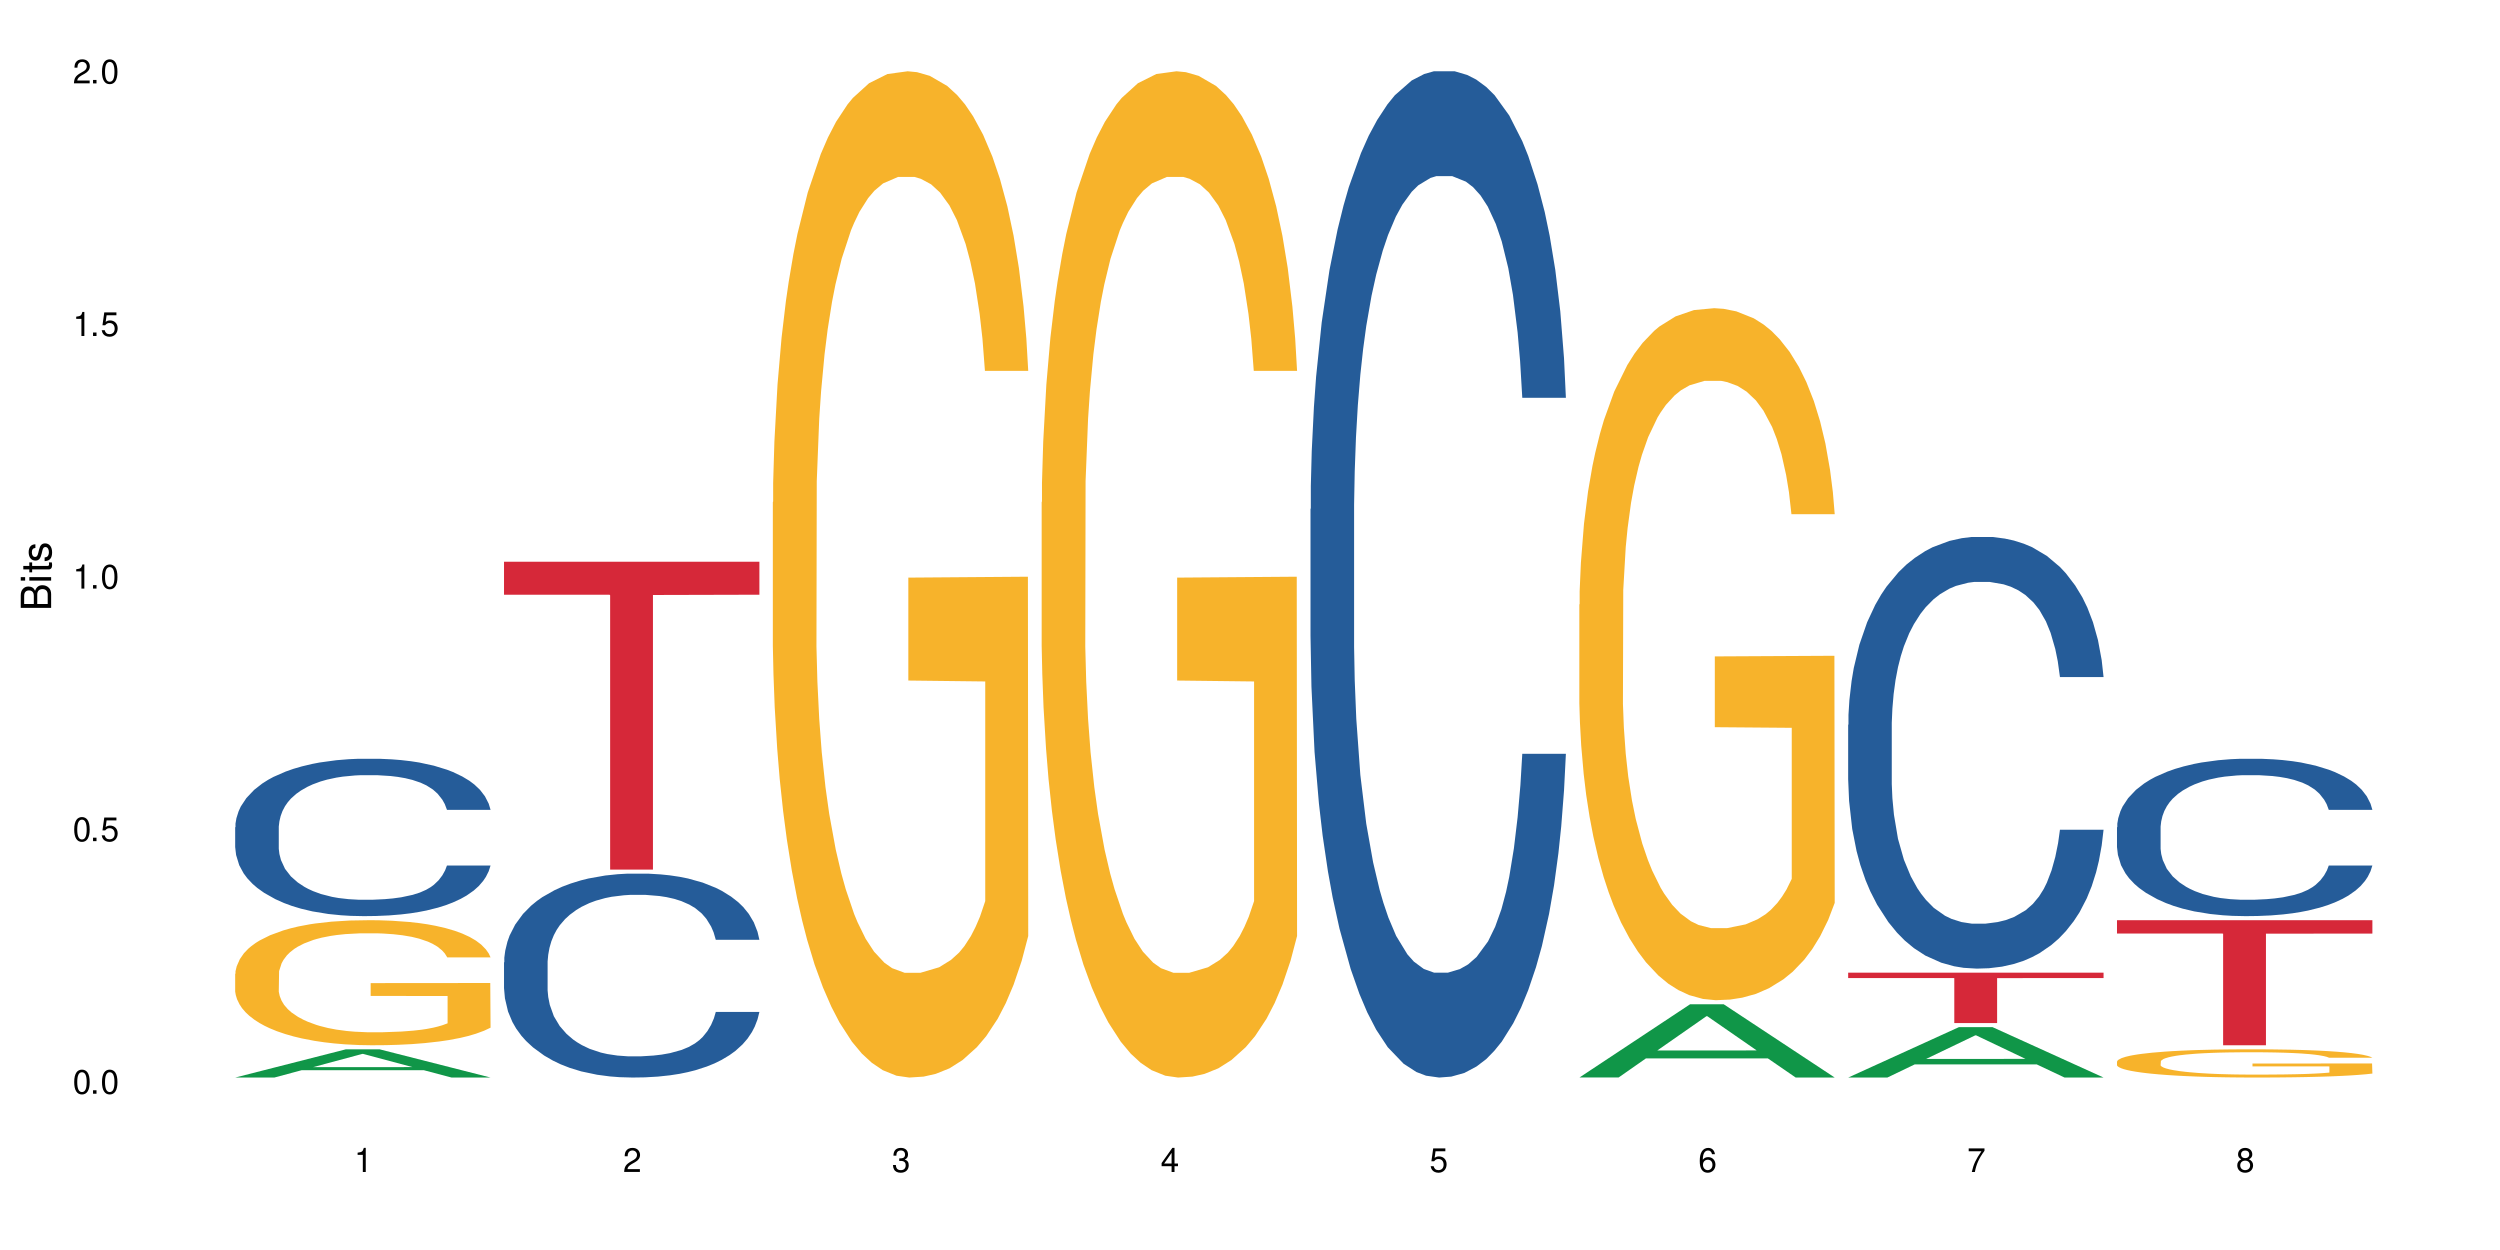
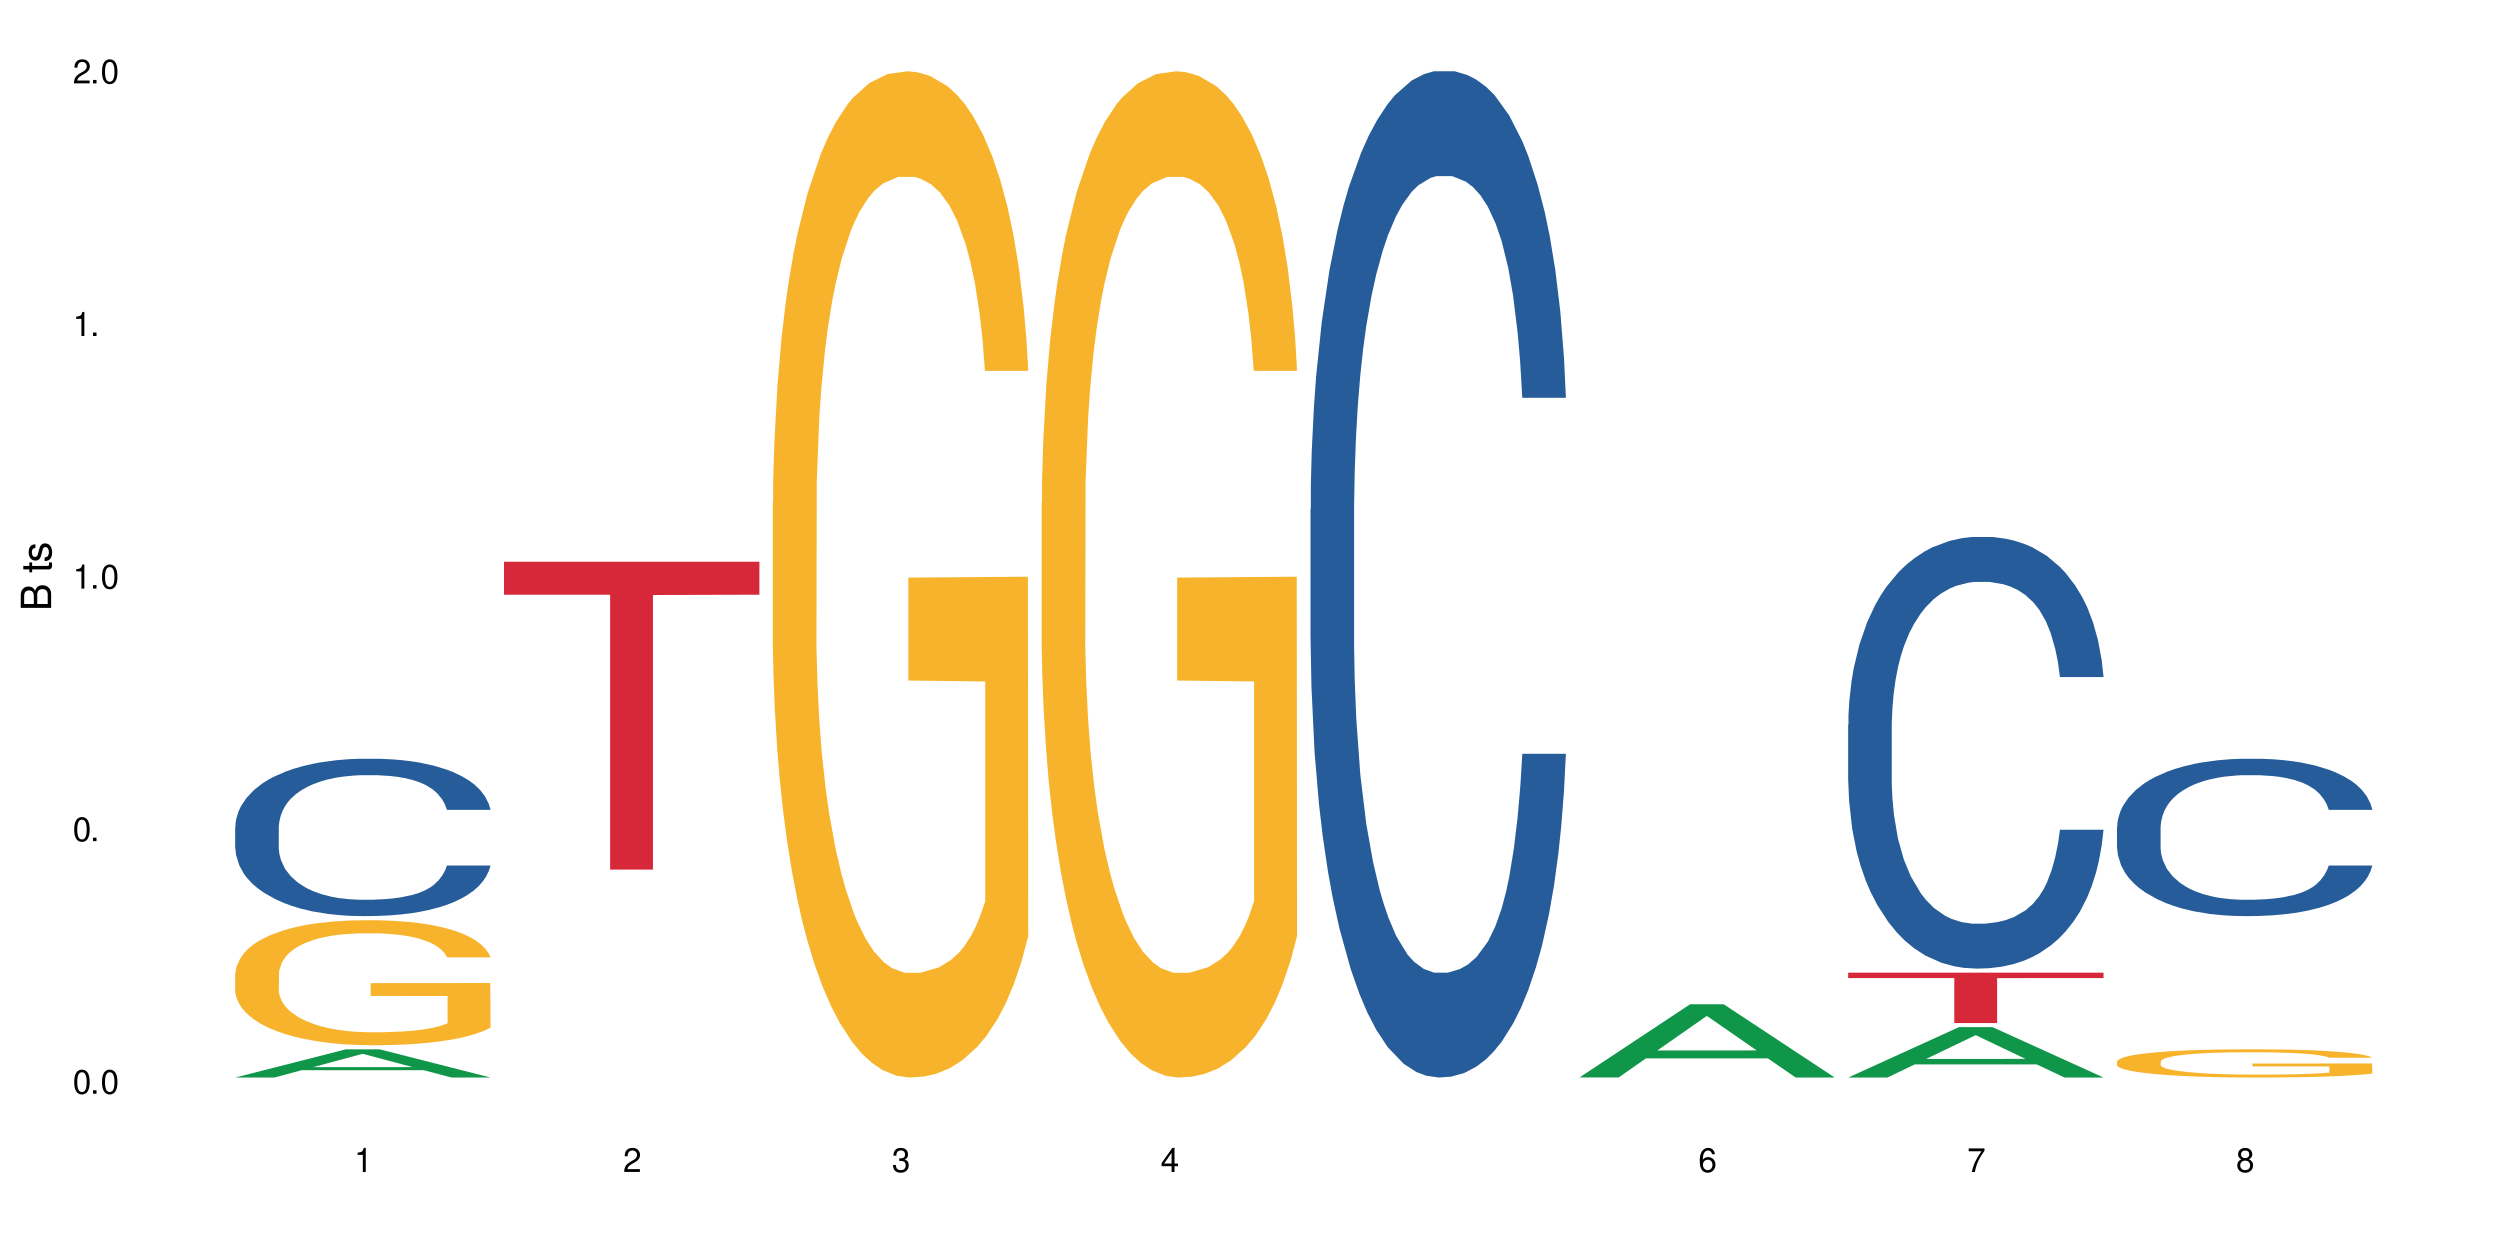
<svg xmlns="http://www.w3.org/2000/svg" xmlns:xlink="http://www.w3.org/1999/xlink" width="720" height="360" viewBox="0 0 720 360">
  <defs>
    <g>
      <g id="glyph-0-0">
</g>
      <g id="glyph-0-1">
        <path d="M 2.641 -6.938 C 2 -6.938 1.422 -6.656 1.078 -6.172 C 0.641 -5.562 0.406 -4.641 0.406 -3.359 C 0.406 -1.016 1.188 0.219 2.641 0.219 C 4.078 0.219 4.859 -1.016 4.859 -3.297 C 4.859 -4.641 4.656 -5.547 4.203 -6.172 C 3.844 -6.656 3.281 -6.938 2.641 -6.938 Z M 2.641 -6.188 C 3.547 -6.188 4 -5.25 4 -3.375 C 4 -1.406 3.562 -0.484 2.625 -0.484 C 1.734 -0.484 1.281 -1.438 1.281 -3.344 C 1.281 -5.25 1.734 -6.188 2.641 -6.188 Z M 2.641 -6.188 " />
      </g>
      <g id="glyph-0-2">
        <path d="M 1.828 -1 L 0.828 -1 L 0.828 0 L 1.828 0 Z M 1.828 -1 " />
      </g>
      <g id="glyph-0-3">
-         <path d="M 4.562 -6.797 L 1.062 -6.797 L 0.547 -3.094 L 1.328 -3.094 C 1.719 -3.562 2.047 -3.734 2.578 -3.734 C 3.484 -3.734 4.062 -3.109 4.062 -2.094 C 4.062 -1.125 3.484 -0.531 2.578 -0.531 C 1.828 -0.531 1.375 -0.906 1.188 -1.672 L 0.328 -1.672 C 0.453 -1.109 0.547 -0.844 0.75 -0.594 C 1.125 -0.078 1.828 0.219 2.594 0.219 C 3.969 0.219 4.922 -0.781 4.922 -2.219 C 4.922 -3.562 4.031 -4.484 2.719 -4.484 C 2.25 -4.484 1.859 -4.359 1.469 -4.062 L 1.734 -5.969 L 4.562 -5.969 Z M 4.562 -6.797 " />
-       </g>
+         </g>
      <g id="glyph-0-4">
        <path d="M 2.484 -4.938 L 2.484 0 L 3.328 0 L 3.328 -6.938 L 2.766 -6.938 C 2.469 -5.875 2.281 -5.734 0.984 -5.562 L 0.984 -4.938 Z M 2.484 -4.938 " />
      </g>
      <g id="glyph-0-5">
        <path d="M 4.859 -0.828 L 1.281 -0.828 C 1.359 -1.406 1.672 -1.781 2.5 -2.281 L 3.469 -2.828 C 4.406 -3.344 4.906 -4.062 4.906 -4.906 C 4.906 -5.484 4.672 -6.031 4.266 -6.406 C 3.859 -6.766 3.375 -6.938 2.719 -6.938 C 1.859 -6.938 1.219 -6.625 0.844 -6.031 C 0.609 -5.672 0.5 -5.234 0.484 -4.531 L 1.328 -4.531 C 1.359 -5.016 1.406 -5.281 1.531 -5.516 C 1.75 -5.938 2.188 -6.203 2.703 -6.203 C 3.469 -6.203 4.031 -5.641 4.031 -4.891 C 4.031 -4.344 3.719 -3.859 3.125 -3.516 L 2.234 -3 C 0.812 -2.172 0.406 -1.531 0.328 -0.016 L 4.859 -0.016 Z M 4.859 -0.828 " />
      </g>
      <g id="glyph-0-6">
        <path d="M 2.125 -3.188 L 2.578 -3.188 C 3.5 -3.188 3.984 -2.766 3.984 -1.922 C 3.984 -1.062 3.469 -0.531 2.594 -0.531 C 1.656 -0.531 1.203 -1 1.156 -2.016 L 0.312 -2.016 C 0.344 -1.453 0.438 -1.094 0.609 -0.781 C 0.953 -0.109 1.625 0.219 2.547 0.219 C 3.953 0.219 4.859 -0.625 4.859 -1.938 C 4.859 -2.828 4.516 -3.297 3.703 -3.594 C 4.344 -3.844 4.656 -4.328 4.656 -5.031 C 4.656 -6.219 3.875 -6.938 2.578 -6.938 C 1.203 -6.938 0.484 -6.172 0.453 -4.703 L 1.297 -4.703 C 1.312 -5.125 1.344 -5.359 1.453 -5.578 C 1.641 -5.969 2.062 -6.203 2.594 -6.203 C 3.344 -6.203 3.797 -5.75 3.797 -5 C 3.797 -4.516 3.609 -4.219 3.25 -4.047 C 3.016 -3.953 2.703 -3.922 2.125 -3.906 Z M 2.125 -3.188 " />
      </g>
      <g id="glyph-0-7">
        <path d="M 3.141 -1.672 L 3.141 0 L 3.984 0 L 3.984 -1.672 L 4.984 -1.672 L 4.984 -2.438 L 3.984 -2.438 L 3.984 -6.938 L 3.359 -6.938 L 0.266 -2.578 L 0.266 -1.672 Z M 3.141 -2.438 L 1 -2.438 L 3.141 -5.5 Z M 3.141 -2.438 " />
      </g>
      <g id="glyph-0-8">
        <path d="M 4.781 -5.125 C 4.609 -6.266 3.891 -6.938 2.844 -6.938 C 2.094 -6.938 1.422 -6.578 1.031 -5.953 C 0.594 -5.266 0.406 -4.422 0.406 -3.172 C 0.406 -2 0.578 -1.25 0.984 -0.641 C 1.359 -0.078 1.953 0.219 2.703 0.219 C 3.984 0.219 4.922 -0.75 4.922 -2.094 C 4.922 -3.375 4.062 -4.281 2.844 -4.281 C 2.172 -4.281 1.641 -4.031 1.281 -3.516 C 1.281 -5.234 1.828 -6.188 2.797 -6.188 C 3.391 -6.188 3.797 -5.797 3.938 -5.125 Z M 2.734 -3.531 C 3.547 -3.531 4.062 -2.953 4.062 -2.031 C 4.062 -1.156 3.484 -0.531 2.703 -0.531 C 1.922 -0.531 1.328 -1.188 1.328 -2.078 C 1.328 -2.938 1.906 -3.531 2.734 -3.531 Z M 2.734 -3.531 " />
      </g>
      <g id="glyph-0-9">
        <path d="M 4.984 -6.797 L 0.438 -6.797 L 0.438 -5.969 L 4.109 -5.969 C 2.5 -3.656 1.828 -2.234 1.328 0 L 2.219 0 C 2.594 -2.172 3.453 -4.047 4.984 -6.094 Z M 4.984 -6.797 " />
      </g>
      <g id="glyph-0-10">
        <path d="M 3.75 -3.656 C 4.469 -4.094 4.688 -4.438 4.688 -5.078 C 4.688 -6.172 3.844 -6.938 2.641 -6.938 C 1.438 -6.938 0.594 -6.172 0.594 -5.094 C 0.594 -4.438 0.812 -4.094 1.516 -3.656 C 0.734 -3.266 0.359 -2.703 0.359 -1.922 C 0.359 -0.656 1.281 0.219 2.641 0.219 C 3.984 0.219 4.922 -0.656 4.922 -1.922 C 4.922 -2.703 4.531 -3.266 3.75 -3.656 Z M 2.641 -6.188 C 3.359 -6.188 3.812 -5.75 3.812 -5.062 C 3.812 -4.406 3.344 -3.984 2.641 -3.984 C 1.922 -3.984 1.453 -4.406 1.453 -5.078 C 1.453 -5.75 1.922 -6.188 2.641 -6.188 Z M 2.641 -3.266 C 3.484 -3.266 4.062 -2.719 4.062 -1.906 C 4.062 -1.078 3.484 -0.531 2.625 -0.531 C 1.797 -0.531 1.219 -1.094 1.219 -1.906 C 1.219 -2.719 1.781 -3.266 2.641 -3.266 Z M 2.641 -3.266 " />
      </g>
      <g id="glyph-1-0">
</g>
      <g id="glyph-1-1">
        <path d="M 0 -0.953 L 0 -4.891 C 0 -5.719 -0.234 -6.344 -0.734 -6.797 C -1.188 -7.234 -1.812 -7.469 -2.5 -7.469 C -3.547 -7.469 -4.188 -7 -4.625 -5.875 C -4.984 -6.688 -5.625 -7.094 -6.531 -7.094 C -7.172 -7.094 -7.734 -6.859 -8.141 -6.391 C -8.562 -5.922 -8.75 -5.344 -8.75 -4.5 L -8.75 -0.953 Z M -4.984 -2.062 L -7.766 -2.062 L -7.766 -4.219 C -7.766 -4.844 -7.688 -5.203 -7.453 -5.5 C -7.219 -5.812 -6.859 -5.969 -6.375 -5.969 C -5.891 -5.969 -5.531 -5.812 -5.297 -5.5 C -5.062 -5.203 -4.984 -4.844 -4.984 -4.219 Z M -0.984 -2.062 L -4 -2.062 L -4 -4.781 C -4 -5.766 -3.438 -6.359 -2.484 -6.359 C -1.547 -6.359 -0.984 -5.766 -0.984 -4.781 Z M -0.984 -2.062 " />
      </g>
      <g id="glyph-1-2">
-         <path d="M -6.281 -1.797 L -6.281 -0.797 L 0 -0.797 L 0 -1.797 Z M -8.75 -1.797 L -8.75 -0.797 L -7.484 -0.797 L -7.484 -1.797 Z M -8.75 -1.797 " />
-       </g>
+         </g>
      <g id="glyph-1-3">
        <path d="M -6.281 -3.047 L -6.281 -2.016 L -8.016 -2.016 L -8.016 -1.016 L -6.281 -1.016 L -6.281 -0.172 L -5.469 -0.172 L -5.469 -1.016 L -0.719 -1.016 C -0.078 -1.016 0.281 -1.453 0.281 -2.234 C 0.281 -2.5 0.25 -2.719 0.188 -3.047 L -0.641 -3.047 C -0.609 -2.906 -0.594 -2.766 -0.594 -2.562 C -0.594 -2.141 -0.719 -2.016 -1.156 -2.016 L -5.469 -2.016 L -5.469 -3.047 Z M -6.281 -3.047 " />
      </g>
      <g id="glyph-1-4">
        <path d="M -4.531 -5.25 C -5.766 -5.25 -6.469 -4.422 -6.469 -2.969 C -6.469 -1.516 -5.719 -0.562 -4.547 -0.562 C -3.562 -0.562 -3.094 -1.062 -2.734 -2.562 L -2.516 -3.484 C -2.344 -4.188 -2.094 -4.469 -1.641 -4.469 C -1.047 -4.469 -0.641 -3.875 -0.641 -3 C -0.641 -2.453 -0.797 -2 -1.062 -1.75 C -1.25 -1.594 -1.422 -1.531 -1.875 -1.469 L -1.875 -0.406 C -0.422 -0.453 0.281 -1.266 0.281 -2.922 C 0.281 -4.5 -0.5 -5.516 -1.719 -5.516 C -2.656 -5.516 -3.172 -4.984 -3.469 -3.734 L -3.703 -2.766 C -3.891 -1.953 -4.156 -1.609 -4.594 -1.609 C -5.188 -1.609 -5.547 -2.125 -5.547 -2.938 C -5.547 -3.75 -5.203 -4.172 -4.531 -4.203 Z M -4.531 -5.25 " />
      </g>
    </g>
  </defs>
  <rect x="-72" y="-36" width="864" height="432" fill="rgb(100%, 100%, 100%)" fill-opacity="1" />
  <path fill-rule="nonzero" fill="rgb(6.275%, 58.824%, 28.235%)" fill-opacity="1" d="M 67.73 310.324 L 67.809 310.316 L 99.637 302.199 L 109.301 302.199 L 141.281 310.332 L 130.047 310.332 L 122.031 308.211 L 86.906 308.211 L 79.047 310.324 L 67.73 310.324 L 90.285 307.332 L 118.809 307.324 L 104.586 303.527 L 104.43 303.52 L 104.27 303.543 L 90.207 307.324 L 90.285 307.332 Z M 67.73 310.324 " />
  <path fill-rule="nonzero" fill="rgb(14.51%, 36.078%, 60%)" fill-opacity="1" d="M 67.73 238.246 L 67.82 238.203 L 67.82 237.211 L 68.09 235.637 L 68.719 233.648 L 69.344 232.281 L 70.961 229.836 L 73.203 227.473 L 75.535 225.652 L 77.238 224.574 L 78.766 223.746 L 82.262 222.215 L 84.504 221.426 L 86.926 220.723 L 89.887 220.016 L 92.039 219.602 L 96.883 218.941 L 100.469 218.648 L 103.25 218.527 L 109.262 218.527 L 112.848 218.691 L 115.449 218.898 L 118.32 219.23 L 120.742 219.602 L 124.957 220.516 L 128.727 221.676 L 130.43 222.336 L 133.121 223.621 L 135.184 224.863 L 136.617 225.941 L 138.234 227.473 L 139.668 229.34 L 140.746 231.453 L 141.281 233.234 L 128.727 233.234 L 128.098 231.574 L 127.379 230.293 L 126.035 228.594 L 124.688 227.391 L 122.805 226.191 L 121.102 225.402 L 118.77 224.617 L 116.707 224.117 L 114.555 223.746 L 112.488 223.496 L 108.543 223.25 L 103.969 223.25 L 102.266 223.332 L 98.766 223.664 L 96.883 223.953 L 94.191 224.531 L 92.309 225.07 L 90.066 225.898 L 88.539 226.605 L 86.656 227.68 L 85.312 228.633 L 83.785 230 L 82.891 231.035 L 82.082 232.195 L 81.363 233.562 L 80.828 235.016 L 80.469 236.547 L 80.289 238.039 L 80.289 244.461 L 80.469 245.949 L 80.918 247.691 L 82.082 250.219 L 83.785 252.414 L 85.762 254.152 L 87.645 255.395 L 88.719 255.977 L 90.156 256.641 L 92.398 257.469 L 95.629 258.297 L 97.512 258.629 L 100.383 258.957 L 103.34 259.125 L 107.289 259.125 L 110.785 258.957 L 113.117 258.75 L 115.539 258.422 L 118.859 257.715 L 120.922 257.055 L 122.715 256.266 L 124.062 255.48 L 124.957 254.816 L 126.305 253.531 L 127.379 252.125 L 128.188 250.672 L 128.727 249.266 L 141.281 249.266 L 140.746 250.922 L 139.938 252.539 L 139.129 253.738 L 137.875 255.188 L 136.441 256.473 L 134.375 257.922 L 132.672 258.875 L 130.43 259.91 L 128.367 260.699 L 126.125 261.402 L 122.805 262.23 L 120.652 262.645 L 118.32 263.02 L 115.539 263.352 L 112.043 263.641 L 108.273 263.805 L 104.777 263.848 L 101.008 263.766 L 98.227 263.598 L 94.551 263.227 L 89.977 262.48 L 86.656 261.691 L 84.055 260.906 L 81.812 260.078 L 79.301 258.957 L 76.074 257.137 L 74.098 255.727 L 72.754 254.566 L 71.23 252.953 L 70.152 251.504 L 68.898 249.184 L 68 246.242 L 67.73 243.961 Z M 67.73 238.246 " />
  <path fill-rule="nonzero" fill="rgb(96.863%, 70.196%, 16.863%)" fill-opacity="1" d="M 67.73 280.441 L 67.82 280.406 L 67.82 279.75 L 68.18 278.27 L 69.078 276.23 L 70.242 274.551 L 71.5 273.234 L 72.305 272.547 L 73.652 271.559 L 74.816 270.836 L 77.777 269.355 L 81.543 267.973 L 83.609 267.379 L 85.941 266.82 L 89.258 266.195 L 90.785 265.965 L 95.449 265.438 L 100.738 265.109 L 106.57 265.012 L 109.262 265.043 L 112.938 265.176 L 117.961 265.539 L 120.832 265.867 L 123.074 266.195 L 125.406 266.625 L 128.277 267.281 L 130.969 268.07 L 133.121 268.859 L 135.273 269.848 L 137.066 270.898 L 138.594 272.051 L 139.938 273.434 L 140.746 274.586 L 141.281 275.734 L 128.816 275.734 L 128.098 274.586 L 127.289 273.695 L 125.945 272.609 L 124.598 271.82 L 123.254 271.195 L 120.742 270.34 L 118.59 269.812 L 115.898 269.355 L 113.297 269.059 L 110.336 268.859 L 108.543 268.793 L 103.789 268.793 L 99.484 269.023 L 96.973 269.289 L 95.18 269.551 L 92.668 270.043 L 91.141 270.441 L 90.246 270.703 L 87.555 271.723 L 85.762 272.645 L 84.773 273.27 L 83.52 274.254 L 82.621 275.145 L 81.633 276.461 L 81.098 277.445 L 80.379 279.684 L 80.289 285.605 L 80.559 286.855 L 81.098 288.203 L 81.812 289.391 L 82.891 290.641 L 83.965 291.594 L 85.852 292.875 L 87.465 293.73 L 88.719 294.293 L 91.141 295.18 L 92.129 295.477 L 94.461 296.066 L 96.883 296.527 L 99.844 296.922 L 102.086 297.121 L 105.672 297.285 L 110.246 297.285 L 115.629 297.086 L 119.039 296.824 L 121.371 296.562 L 122.895 296.332 L 124.777 295.969 L 126.125 295.641 L 127.379 295.277 L 128.906 294.719 L 128.906 286.855 L 106.75 286.824 L 106.75 283.137 L 141.195 283.105 L 141.281 295.969 L 139.398 296.855 L 137.066 297.711 L 134.824 298.371 L 132.492 298.93 L 129.176 299.555 L 126.484 299.949 L 122.355 300.41 L 118.59 300.707 L 114.645 300.902 L 111.145 301.004 L 107.02 301.035 L 103.34 300.969 L 99.395 300.773 L 96.254 300.508 L 93.383 300.18 L 90.516 299.754 L 86.926 299.062 L 84.594 298.504 L 82.172 297.812 L 79.75 296.988 L 77.598 296.102 L 76.164 295.41 L 74.727 294.621 L 73.203 293.633 L 71.766 292.516 L 70.691 291.496 L 69.703 290.344 L 68.988 289.258 L 68.27 287.777 L 67.91 286.594 L 67.73 285.574 Z M 67.73 280.441 " />
-   <path fill-rule="nonzero" fill="rgb(14.51%, 36.078%, 60%)" fill-opacity="1" d="M 145.156 277.16 L 145.242 277.109 L 145.242 275.82 L 145.512 273.781 L 146.141 271.203 L 146.77 269.434 L 148.383 266.266 L 150.625 263.207 L 152.957 260.844 L 154.664 259.449 L 156.188 258.375 L 159.684 256.391 L 161.93 255.367 L 164.352 254.457 L 167.309 253.543 L 169.461 253.008 L 174.305 252.148 L 177.895 251.773 L 180.676 251.613 L 186.684 251.613 L 190.273 251.828 L 192.875 252.094 L 195.742 252.523 L 198.164 253.008 L 202.383 254.188 L 206.148 255.691 L 207.852 256.551 L 210.543 258.215 L 212.605 259.824 L 214.043 261.219 L 215.656 263.207 L 217.094 265.621 L 218.168 268.359 L 218.707 270.668 L 206.148 270.668 L 205.52 268.52 L 204.805 266.855 L 203.457 264.656 L 202.113 263.098 L 200.23 261.543 L 198.523 260.523 L 196.191 259.504 L 194.129 258.859 L 191.977 258.375 L 189.914 258.055 L 185.969 257.73 L 181.391 257.73 L 179.688 257.84 L 176.191 258.266 L 174.305 258.645 L 171.613 259.395 L 169.73 260.094 L 167.488 261.164 L 165.965 262.078 L 164.082 263.473 L 162.734 264.707 L 161.211 266.48 L 160.312 267.82 L 159.508 269.324 L 158.789 271.098 L 158.25 272.973 L 157.891 274.961 L 157.711 276.895 L 157.711 285.211 L 157.891 287.145 L 158.34 289.398 L 159.508 292.672 L 161.211 295.52 L 163.184 297.773 L 165.066 299.383 L 166.145 300.133 L 167.578 300.992 L 169.82 302.066 L 173.051 303.141 L 174.934 303.57 L 177.805 304 L 180.766 304.215 L 184.711 304.215 L 188.211 304 L 190.543 303.73 L 192.965 303.301 L 196.281 302.387 L 198.344 301.531 L 200.141 300.512 L 201.484 299.488 L 202.383 298.633 L 203.727 296.969 L 204.805 295.141 L 205.609 293.266 L 206.148 291.438 L 218.707 291.438 L 218.168 293.586 L 217.359 295.68 L 216.555 297.234 L 215.297 299.113 L 213.863 300.777 L 211.801 302.656 L 210.094 303.891 L 207.852 305.234 L 205.789 306.254 L 203.547 307.164 L 200.23 308.238 L 198.074 308.777 L 195.742 309.258 L 192.965 309.688 L 189.465 310.062 L 185.699 310.277 L 182.199 310.332 L 178.434 310.227 L 175.652 310.012 L 171.973 309.527 L 167.398 308.562 L 164.082 307.543 L 161.48 306.523 L 159.238 305.449 L 156.727 304 L 153.496 301.637 L 151.523 299.812 L 150.176 298.309 L 148.652 296.215 L 147.574 294.336 L 146.32 291.332 L 145.422 287.52 L 145.156 284.566 Z M 145.156 277.16 " />
  <path fill-rule="nonzero" fill="rgb(83.922%, 15.686%, 22.353%)" fill-opacity="1" d="M 145.156 161.785 L 218.707 161.785 L 218.707 171.277 L 188.051 171.359 L 188.051 250.449 L 175.719 250.449 L 175.719 171.441 L 175.539 171.277 L 145.156 171.277 Z M 145.156 161.785 " />
  <path fill-rule="nonzero" fill="rgb(96.863%, 70.196%, 16.863%)" fill-opacity="1" d="M 222.578 144.652 L 222.668 144.387 L 222.668 139.094 L 223.027 127.184 L 223.922 110.777 L 225.09 97.277 L 226.344 86.691 L 227.152 81.133 L 228.496 73.195 L 229.664 67.371 L 232.625 55.461 L 236.391 44.348 L 238.453 39.582 L 240.785 35.082 L 244.105 30.055 L 245.629 28.203 L 250.293 23.965 L 255.586 21.32 L 261.418 20.527 L 264.109 20.789 L 267.785 21.848 L 272.809 24.762 L 275.68 27.406 L 277.922 30.055 L 280.254 33.496 L 283.125 38.789 L 285.816 45.141 L 287.969 51.492 L 290.121 59.43 L 291.914 67.902 L 293.438 77.164 L 294.785 88.281 L 295.59 97.543 L 296.129 106.805 L 283.66 106.805 L 282.945 97.543 L 282.137 90.398 L 280.793 81.664 L 279.445 75.312 L 278.102 70.281 L 275.59 63.402 L 273.438 59.168 L 270.746 55.461 L 268.145 53.078 L 265.184 51.492 L 263.391 50.961 L 258.637 50.961 L 254.332 52.816 L 251.82 54.934 L 250.023 57.051 L 247.512 61.02 L 245.988 64.195 L 245.094 66.312 L 242.402 74.516 L 240.605 81.93 L 239.621 86.957 L 238.363 94.898 L 237.469 102.043 L 236.48 112.629 L 235.941 120.57 L 235.227 138.566 L 235.137 186.207 L 235.406 196.262 L 235.941 207.113 L 236.66 216.641 L 237.738 226.699 L 238.812 234.375 L 240.695 244.695 L 242.312 251.578 L 243.566 256.078 L 245.988 263.223 L 246.977 265.605 L 249.309 270.367 L 251.73 274.074 L 254.691 277.25 L 256.934 278.836 L 260.52 280.16 L 265.094 280.16 L 270.477 278.574 L 273.887 276.457 L 276.219 274.34 L 277.742 272.484 L 279.625 269.574 L 280.973 266.926 L 282.227 264.016 L 283.75 259.516 L 283.75 196.262 L 261.598 195.996 L 261.598 166.355 L 296.039 166.09 L 296.129 269.574 L 294.246 276.719 L 291.914 283.602 L 289.672 288.895 L 287.34 293.395 L 284.02 298.422 L 281.328 301.598 L 277.203 305.305 L 273.438 307.688 L 269.488 309.273 L 265.992 310.066 L 261.867 310.332 L 258.188 309.805 L 254.242 308.215 L 251.102 306.098 L 248.23 303.453 L 245.359 300.012 L 241.773 294.453 L 239.441 289.953 L 237.02 284.395 L 234.598 277.777 L 232.445 270.633 L 231.008 265.074 L 229.574 258.723 L 228.051 250.781 L 226.613 241.785 L 225.539 233.578 L 224.551 224.316 L 223.832 215.582 L 223.117 203.672 L 222.758 194.145 L 222.578 185.941 Z M 222.578 144.652 " />
  <path fill-rule="nonzero" fill="rgb(96.863%, 70.196%, 16.863%)" fill-opacity="1" d="M 300 144.652 L 300.09 144.387 L 300.09 139.094 L 300.449 127.184 L 301.348 110.777 L 302.512 97.277 L 303.77 86.691 L 304.574 81.133 L 305.922 73.195 L 307.086 67.371 L 310.047 55.461 L 313.816 44.348 L 315.879 39.582 L 318.211 35.082 L 321.527 30.055 L 323.055 28.203 L 327.719 23.965 L 333.012 21.32 L 338.84 20.527 L 341.531 20.789 L 345.207 21.848 L 350.23 24.762 L 353.102 27.406 L 355.344 30.055 L 357.676 33.496 L 360.547 38.789 L 363.238 45.141 L 365.391 51.492 L 367.543 59.43 L 369.336 67.902 L 370.863 77.164 L 372.207 88.281 L 373.016 97.543 L 373.555 106.805 L 361.086 106.805 L 360.367 97.543 L 359.559 90.398 L 358.215 81.664 L 356.871 75.312 L 355.523 70.281 L 353.012 63.402 L 350.859 59.168 L 348.168 55.461 L 345.566 53.078 L 342.609 51.492 L 340.812 50.961 L 336.059 50.961 L 331.754 52.816 L 329.242 54.934 L 327.449 57.051 L 324.938 61.02 L 323.414 64.195 L 322.516 66.312 L 319.824 74.516 L 318.031 81.93 L 317.043 86.957 L 315.789 94.898 L 314.891 102.043 L 313.902 112.629 L 313.367 120.57 L 312.648 138.566 L 312.559 186.207 L 312.828 196.262 L 313.367 207.113 L 314.082 216.641 L 315.16 226.699 L 316.234 234.375 L 318.121 244.695 L 319.734 251.578 L 320.992 256.078 L 323.414 263.223 L 324.398 265.605 L 326.73 270.367 L 329.152 274.074 L 332.113 277.25 L 334.355 278.836 L 337.941 280.16 L 342.52 280.16 L 347.898 278.574 L 351.309 276.457 L 353.641 274.34 L 355.164 272.484 L 357.047 269.574 L 358.395 266.926 L 359.648 264.016 L 361.176 259.516 L 361.176 196.262 L 339.02 195.996 L 339.02 166.355 L 373.465 166.09 L 373.555 269.574 L 371.668 276.719 L 369.336 283.602 L 367.094 288.895 L 364.762 293.395 L 361.445 298.422 L 358.754 301.598 L 354.629 305.305 L 350.859 307.688 L 346.914 309.273 L 343.414 310.066 L 339.289 310.332 L 335.609 309.805 L 331.664 308.215 L 328.523 306.098 L 325.656 303.453 L 322.785 300.012 L 319.195 294.453 L 316.863 289.953 L 314.441 284.395 L 312.02 277.777 L 309.867 270.633 L 308.434 265.074 L 306.996 258.723 L 305.473 250.781 L 304.039 241.785 L 302.961 233.578 L 301.973 224.316 L 301.258 215.582 L 300.539 203.672 L 300.18 194.145 L 300 185.941 Z M 300 144.652 " />
  <path fill-rule="nonzero" fill="rgb(14.51%, 36.078%, 60%)" fill-opacity="1" d="M 377.426 146.621 L 377.516 146.355 L 377.516 140 L 377.781 129.934 L 378.41 117.215 L 379.039 108.477 L 380.652 92.844 L 382.895 77.746 L 385.227 66.09 L 386.934 59.203 L 388.457 53.902 L 391.957 44.102 L 394.199 39.07 L 396.621 34.566 L 399.578 30.062 L 401.734 27.414 L 406.574 23.176 L 410.164 21.32 L 412.945 20.527 L 418.953 20.527 L 422.543 21.586 L 425.145 22.91 L 428.016 25.031 L 430.438 27.414 L 434.652 33.242 L 438.418 40.66 L 440.125 44.898 L 442.812 53.109 L 444.879 61.055 L 446.312 67.945 L 447.926 77.746 L 449.363 89.668 L 450.438 103.176 L 450.977 114.566 L 438.418 114.566 L 437.789 103.973 L 437.074 95.758 L 435.727 84.898 L 434.383 77.215 L 432.5 69.535 L 430.793 64.5 L 428.461 59.469 L 426.398 56.289 L 424.246 53.902 L 422.184 52.316 L 418.238 50.727 L 413.664 50.727 L 411.957 51.254 L 408.461 53.375 L 406.574 55.23 L 403.887 58.938 L 402 62.383 L 399.758 67.68 L 398.234 72.184 L 396.352 79.07 L 395.004 85.164 L 393.48 93.906 L 392.582 100.527 L 391.777 107.945 L 391.059 116.688 L 390.52 125.957 L 390.16 135.762 L 389.98 145.297 L 389.98 186.355 L 390.16 195.895 L 390.609 207.02 L 391.777 223.18 L 393.48 237.219 L 395.453 248.344 L 397.336 256.293 L 398.414 260 L 399.848 264.238 L 402.09 269.535 L 405.32 274.836 L 407.203 276.953 L 410.074 279.074 L 413.035 280.133 L 416.98 280.133 L 420.48 279.074 L 422.812 277.75 L 425.234 275.629 L 428.551 271.125 L 430.613 266.887 L 432.41 261.855 L 433.754 256.82 L 434.652 252.582 L 435.996 244.371 L 437.074 235.363 L 437.879 226.094 L 438.418 217.086 L 450.977 217.086 L 450.438 227.684 L 449.633 238.012 L 448.824 245.695 L 447.566 254.969 L 446.133 263.18 L 444.07 272.449 L 442.367 278.543 L 440.125 285.168 L 438.059 290.199 L 435.816 294.703 L 432.5 300 L 430.348 302.648 L 428.016 305.035 L 425.234 307.152 L 421.734 309.008 L 417.969 310.066 L 414.469 310.332 L 410.703 309.801 L 407.922 308.742 L 404.242 306.359 L 399.668 301.59 L 396.352 296.559 L 393.75 291.523 L 391.508 286.227 L 388.996 279.074 L 385.766 267.418 L 383.793 258.41 L 382.449 250.992 L 380.922 240.664 L 379.848 231.391 L 378.59 216.555 L 377.695 197.746 L 377.426 183.18 Z M 377.426 146.621 " />
  <path fill-rule="nonzero" fill="rgb(6.275%, 58.824%, 28.235%)" fill-opacity="1" d="M 454.848 310.312 L 454.926 310.293 L 486.75 289.223 L 496.418 289.223 L 528.398 310.332 L 517.164 310.332 L 509.148 304.82 L 474.023 304.82 L 466.164 310.312 L 454.848 310.312 L 477.402 302.543 L 505.926 302.523 L 491.703 292.672 L 491.547 292.652 L 491.387 292.711 L 477.32 302.523 L 477.402 302.543 Z M 454.848 310.312 " />
-   <path fill-rule="nonzero" fill="rgb(96.863%, 70.196%, 16.863%)" fill-opacity="1" d="M 454.848 174.121 L 454.938 173.938 L 454.938 170.297 L 455.297 162.109 L 456.191 150.824 L 457.359 141.539 L 458.613 134.262 L 459.422 130.438 L 460.77 124.977 L 461.934 120.973 L 464.895 112.785 L 468.66 105.141 L 470.723 101.863 L 473.055 98.77 L 476.375 95.309 L 477.898 94.035 L 482.562 91.125 L 487.855 89.305 L 493.688 88.758 L 496.379 88.941 L 500.055 89.668 L 505.078 91.672 L 507.949 93.488 L 510.191 95.309 L 512.523 97.676 L 515.395 101.316 L 518.086 105.684 L 520.238 110.055 L 522.391 115.512 L 524.184 121.336 L 525.711 127.707 L 527.055 135.352 L 527.863 141.723 L 528.398 148.094 L 515.934 148.094 L 515.215 141.723 L 514.406 136.809 L 513.062 130.801 L 511.715 126.434 L 510.371 122.977 L 507.859 118.242 L 505.707 115.332 L 503.016 112.785 L 500.414 111.145 L 497.453 110.055 L 495.66 109.688 L 490.906 109.688 L 486.602 110.965 L 484.09 112.418 L 482.297 113.875 L 479.785 116.605 L 478.258 118.789 L 477.363 120.246 L 474.672 125.887 L 472.879 130.984 L 471.891 134.441 L 470.633 139.902 L 469.738 144.816 L 468.75 152.098 L 468.211 157.559 L 467.496 169.934 L 467.406 202.695 L 467.676 209.613 L 468.211 217.074 L 468.93 223.629 L 470.008 230.543 L 471.082 235.82 L 472.965 242.922 L 474.582 247.652 L 475.836 250.746 L 478.258 255.66 L 479.246 257.301 L 481.578 260.574 L 484 263.125 L 486.961 265.309 L 489.203 266.398 L 492.789 267.309 L 497.363 267.309 L 502.746 266.219 L 506.156 264.762 L 508.488 263.305 L 510.012 262.031 L 511.895 260.027 L 513.242 258.211 L 514.496 256.207 L 516.023 253.113 L 516.023 209.613 L 493.867 209.43 L 493.867 189.047 L 528.309 188.863 L 528.398 260.027 L 526.516 264.945 L 524.184 269.676 L 521.941 273.316 L 519.609 276.41 L 516.289 279.867 L 513.602 282.051 L 509.473 284.602 L 505.707 286.238 L 501.758 287.332 L 498.262 287.875 L 494.137 288.059 L 490.457 287.695 L 486.512 286.602 L 483.371 285.145 L 480.5 283.328 L 477.633 280.961 L 474.043 277.137 L 471.711 274.043 L 469.289 270.223 L 466.867 265.672 L 464.715 260.758 L 463.281 256.934 L 461.844 252.566 L 460.32 247.105 L 458.883 240.918 L 457.809 235.277 L 456.82 228.906 L 456.102 222.898 L 455.387 214.707 L 455.027 208.156 L 454.848 202.516 Z M 454.848 174.121 " />
  <path fill-rule="nonzero" fill="rgb(6.275%, 58.824%, 28.235%)" fill-opacity="1" d="M 532.27 310.32 L 532.352 310.305 L 564.176 295.812 L 573.84 295.812 L 605.824 310.332 L 594.586 310.332 L 586.57 306.543 L 551.445 306.543 L 543.586 310.32 L 532.27 310.32 L 554.824 304.973 L 583.348 304.961 L 569.125 298.184 L 568.969 298.172 L 568.812 298.211 L 554.746 304.961 L 554.824 304.973 Z M 532.27 310.32 " />
-   <path fill-rule="nonzero" fill="rgb(14.51%, 36.078%, 60%)" fill-opacity="1" d="M 532.27 208.742 L 532.359 208.629 L 532.359 205.898 L 532.629 201.582 L 533.258 196.129 L 533.887 192.379 L 535.5 185.672 L 537.742 179.195 L 540.074 174.195 L 541.777 171.242 L 543.305 168.969 L 546.801 164.766 L 549.043 162.605 L 551.465 160.676 L 554.426 158.742 L 556.578 157.605 L 561.422 155.789 L 565.012 154.992 L 567.793 154.652 L 573.801 154.652 L 577.391 155.109 L 579.992 155.676 L 582.859 156.586 L 585.281 157.605 L 589.5 160.105 L 593.266 163.289 L 594.969 165.105 L 597.66 168.629 L 599.723 172.039 L 601.16 174.992 L 602.773 179.195 L 604.207 184.309 L 605.285 190.105 L 605.824 194.992 L 593.266 194.992 L 592.637 190.445 L 591.922 186.922 L 590.574 182.266 L 589.23 178.969 L 587.344 175.676 L 585.641 173.516 L 583.309 171.355 L 581.246 169.992 L 579.094 168.969 L 577.031 168.289 L 573.082 167.605 L 568.508 167.605 L 566.805 167.832 L 563.305 168.742 L 561.422 169.539 L 558.73 171.129 L 556.848 172.605 L 554.605 174.879 L 553.082 176.812 L 551.199 179.766 L 549.852 182.379 L 548.328 186.129 L 547.43 188.969 L 546.621 192.152 L 545.906 195.902 L 545.367 199.879 L 545.008 204.082 L 544.828 208.172 L 544.828 225.785 L 545.008 229.875 L 545.457 234.648 L 546.621 241.578 L 548.328 247.602 L 550.301 252.375 L 552.184 255.785 L 553.262 257.375 L 554.695 259.191 L 556.938 261.465 L 560.168 263.738 L 562.051 264.645 L 564.922 265.555 L 567.883 266.012 L 571.828 266.012 L 575.324 265.555 L 577.656 264.988 L 580.078 264.078 L 583.398 262.148 L 585.461 260.328 L 587.254 258.168 L 588.602 256.012 L 589.5 254.191 L 590.844 250.672 L 591.922 246.805 L 592.727 242.828 L 593.266 238.965 L 605.824 238.965 L 605.285 243.512 L 604.477 247.941 L 603.672 251.238 L 602.414 255.215 L 600.98 258.738 L 598.918 262.715 L 597.211 265.328 L 594.969 268.168 L 592.906 270.328 L 590.664 272.258 L 587.344 274.531 L 585.191 275.668 L 582.859 276.691 L 580.078 277.602 L 576.582 278.395 L 572.816 278.852 L 569.316 278.965 L 565.551 278.738 L 562.77 278.281 L 559.09 277.258 L 554.516 275.215 L 551.199 273.055 L 548.598 270.895 L 546.355 268.625 L 543.844 265.555 L 540.613 260.555 L 538.641 256.691 L 537.293 253.512 L 535.77 249.078 L 534.691 245.102 L 533.438 238.738 L 532.539 230.672 L 532.27 224.422 Z M 532.27 208.742 " />
+   <path fill-rule="nonzero" fill="rgb(14.51%, 36.078%, 60%)" fill-opacity="1" d="M 532.27 208.742 L 532.359 208.629 L 532.359 205.898 L 532.629 201.582 L 533.258 196.129 L 533.887 192.379 L 535.5 185.672 L 537.742 179.195 L 540.074 174.195 L 541.777 171.242 L 543.305 168.969 L 546.801 164.766 L 549.043 162.605 L 551.465 160.676 L 554.426 158.742 L 556.578 157.605 L 561.422 155.789 L 565.012 154.992 L 567.793 154.652 L 573.801 154.652 L 577.391 155.109 L 579.992 155.676 L 582.859 156.586 L 585.281 157.605 L 589.5 160.105 L 593.266 163.289 L 594.969 165.105 L 597.66 168.629 L 599.723 172.039 L 601.16 174.992 L 602.773 179.195 L 604.207 184.309 L 605.285 190.105 L 605.824 194.992 L 593.266 194.992 L 592.637 190.445 L 591.922 186.922 L 590.574 182.266 L 589.23 178.969 L 587.344 175.676 L 585.641 173.516 L 583.309 171.355 L 581.246 169.992 L 579.094 168.969 L 577.031 168.289 L 573.082 167.605 L 568.508 167.605 L 566.805 167.832 L 563.305 168.742 L 561.422 169.539 L 558.73 171.129 L 556.848 172.605 L 554.605 174.879 L 553.082 176.812 L 551.199 179.766 L 549.852 182.379 L 548.328 186.129 L 547.43 188.969 L 546.621 192.152 L 545.906 195.902 L 545.367 199.879 L 545.008 204.082 L 544.828 208.172 L 544.828 225.785 L 545.008 229.875 L 545.457 234.648 L 546.621 241.578 L 548.328 247.602 L 550.301 252.375 L 553.262 257.375 L 554.695 259.191 L 556.938 261.465 L 560.168 263.738 L 562.051 264.645 L 564.922 265.555 L 567.883 266.012 L 571.828 266.012 L 575.324 265.555 L 577.656 264.988 L 580.078 264.078 L 583.398 262.148 L 585.461 260.328 L 587.254 258.168 L 588.602 256.012 L 589.5 254.191 L 590.844 250.672 L 591.922 246.805 L 592.727 242.828 L 593.266 238.965 L 605.824 238.965 L 605.285 243.512 L 604.477 247.941 L 603.672 251.238 L 602.414 255.215 L 600.98 258.738 L 598.918 262.715 L 597.211 265.328 L 594.969 268.168 L 592.906 270.328 L 590.664 272.258 L 587.344 274.531 L 585.191 275.668 L 582.859 276.691 L 580.078 277.602 L 576.582 278.395 L 572.816 278.852 L 569.316 278.965 L 565.551 278.738 L 562.77 278.281 L 559.09 277.258 L 554.516 275.215 L 551.199 273.055 L 548.598 270.895 L 546.355 268.625 L 543.844 265.555 L 540.613 260.555 L 538.641 256.691 L 537.293 253.512 L 535.77 249.078 L 534.691 245.102 L 533.438 238.738 L 532.539 230.672 L 532.27 224.422 Z M 532.27 208.742 " />
  <path fill-rule="nonzero" fill="rgb(83.922%, 15.686%, 22.353%)" fill-opacity="1" d="M 532.27 280.129 L 605.824 280.129 L 605.824 281.684 L 575.168 281.695 L 575.168 294.648 L 562.836 294.648 L 562.836 281.711 L 562.656 281.684 L 532.27 281.684 Z M 532.27 280.129 " />
  <path fill-rule="nonzero" fill="rgb(14.51%, 36.078%, 60%)" fill-opacity="1" d="M 609.695 238.246 L 609.785 238.203 L 609.785 237.211 L 610.055 235.637 L 610.68 233.648 L 611.309 232.281 L 612.922 229.836 L 615.164 227.473 L 617.5 225.652 L 619.203 224.574 L 620.727 223.746 L 624.227 222.215 L 626.469 221.426 L 628.891 220.723 L 631.852 220.016 L 634.004 219.602 L 638.848 218.941 L 642.434 218.648 L 645.215 218.527 L 651.223 218.527 L 654.812 218.691 L 657.414 218.898 L 660.285 219.23 L 662.707 219.602 L 666.922 220.516 L 670.688 221.676 L 672.395 222.336 L 675.086 223.621 L 677.148 224.863 L 678.582 225.941 L 680.195 227.473 L 681.633 229.34 L 682.707 231.453 L 683.246 233.234 L 670.688 233.234 L 670.062 231.574 L 669.344 230.293 L 667.996 228.594 L 666.652 227.391 L 664.77 226.191 L 663.066 225.402 L 660.734 224.617 L 658.668 224.117 L 656.516 223.746 L 654.453 223.496 L 650.508 223.25 L 645.934 223.25 L 644.227 223.332 L 640.73 223.664 L 638.848 223.953 L 636.156 224.531 L 634.273 225.07 L 632.027 225.898 L 630.504 226.605 L 628.621 227.68 L 627.273 228.633 L 625.75 230 L 624.852 231.035 L 624.047 232.195 L 623.328 233.562 L 622.789 235.016 L 622.43 236.547 L 622.254 238.039 L 622.254 244.461 L 622.43 245.949 L 622.879 247.691 L 624.047 250.219 L 625.75 252.414 L 627.723 254.152 L 629.605 255.395 L 630.684 255.977 L 632.117 256.641 L 634.363 257.469 L 637.59 258.297 L 639.473 258.629 L 642.344 258.957 L 645.305 259.125 L 649.25 259.125 L 652.75 258.957 L 655.082 258.75 L 657.504 258.422 L 660.82 257.715 L 662.887 257.055 L 664.68 256.266 L 666.023 255.48 L 666.922 254.816 L 668.266 253.531 L 669.344 252.125 L 670.152 250.672 L 670.688 249.266 L 683.246 249.266 L 682.707 250.922 L 681.902 252.539 L 681.094 253.738 L 679.84 255.188 L 678.402 256.473 L 676.34 257.922 L 674.637 258.875 L 672.395 259.91 L 670.332 260.699 L 668.086 261.402 L 664.77 262.23 L 662.617 262.645 L 660.285 263.02 L 657.504 263.352 L 654.004 263.641 L 650.238 263.805 L 646.738 263.848 L 642.973 263.766 L 640.191 263.598 L 636.516 263.227 L 631.941 262.48 L 628.621 261.691 L 626.02 260.906 L 623.777 260.078 L 621.266 258.957 L 618.035 257.137 L 616.062 255.727 L 614.719 254.566 L 613.191 252.953 L 612.117 251.504 L 610.859 249.184 L 609.965 246.242 L 609.695 243.961 Z M 609.695 238.246 " />
  <path fill-rule="nonzero" fill="rgb(96.863%, 70.196%, 16.863%)" fill-opacity="1" d="M 609.695 305.684 L 609.785 305.676 L 609.785 305.527 L 610.145 305.191 L 611.039 304.73 L 612.207 304.352 L 613.461 304.055 L 614.27 303.898 L 615.613 303.676 L 616.781 303.516 L 619.742 303.18 L 623.508 302.867 L 625.57 302.734 L 627.902 302.609 L 631.223 302.465 L 632.746 302.414 L 637.41 302.297 L 642.703 302.223 L 648.535 302.199 L 651.223 302.207 L 654.902 302.238 L 659.926 302.316 L 662.797 302.391 L 665.039 302.465 L 667.371 302.562 L 670.242 302.711 L 672.93 302.891 L 675.086 303.066 L 677.238 303.293 L 679.031 303.527 L 680.555 303.789 L 681.902 304.102 L 682.707 304.359 L 683.246 304.621 L 670.777 304.621 L 670.062 304.359 L 669.254 304.16 L 667.91 303.914 L 666.562 303.738 L 665.219 303.594 L 662.707 303.402 L 660.555 303.285 L 657.863 303.18 L 655.262 303.113 L 652.301 303.066 L 650.508 303.055 L 645.754 303.055 L 641.449 303.105 L 638.938 303.164 L 637.141 303.223 L 634.629 303.336 L 633.105 303.426 L 632.207 303.484 L 629.52 303.715 L 627.723 303.922 L 626.738 304.062 L 625.48 304.285 L 624.586 304.488 L 623.598 304.785 L 623.059 305.008 L 622.344 305.512 L 622.254 306.848 L 622.52 307.133 L 623.059 307.438 L 623.777 307.703 L 624.852 307.984 L 625.93 308.199 L 627.812 308.492 L 629.43 308.684 L 630.684 308.809 L 633.105 309.012 L 634.094 309.078 L 636.426 309.211 L 638.848 309.316 L 641.805 309.402 L 644.047 309.449 L 647.637 309.484 L 652.211 309.484 L 657.594 309.441 L 661 309.383 L 663.332 309.324 L 664.859 309.27 L 666.742 309.188 L 668.086 309.113 L 669.344 309.031 L 670.867 308.906 L 670.867 307.133 L 648.715 307.125 L 648.715 306.293 L 683.156 306.285 L 683.246 309.188 L 681.363 309.391 L 679.031 309.582 L 676.789 309.73 L 674.457 309.855 L 671.137 310 L 668.445 310.086 L 664.32 310.191 L 660.555 310.258 L 656.605 310.301 L 653.109 310.324 L 648.98 310.332 L 645.305 310.316 L 641.359 310.273 L 638.219 310.215 L 635.348 310.141 L 632.477 310.043 L 628.891 309.887 L 626.559 309.762 L 624.137 309.605 L 621.715 309.418 L 619.562 309.219 L 618.125 309.062 L 616.691 308.883 L 615.164 308.66 L 613.73 308.41 L 612.656 308.18 L 611.668 307.918 L 610.949 307.672 L 610.234 307.34 L 609.875 307.07 L 609.695 306.84 Z M 609.695 305.684 " />
-   <path fill-rule="nonzero" fill="rgb(83.922%, 15.686%, 22.353%)" fill-opacity="1" d="M 609.695 265.012 L 683.246 265.012 L 683.246 268.867 L 652.594 268.902 L 652.594 301.035 L 640.258 301.035 L 640.258 268.934 L 640.082 268.867 L 609.695 268.867 Z M 609.695 265.012 " />
  <g fill="rgb(0%, 0%, 0%)" fill-opacity="1">
    <use xlink:href="#glyph-0-1" x="20.965" y="314.993" />
    <use xlink:href="#glyph-0-2" x="25.965" y="314.993" />
    <use xlink:href="#glyph-0-1" x="28.965" y="314.993" />
  </g>
  <g fill="rgb(0%, 0%, 0%)" fill-opacity="1">
    <use xlink:href="#glyph-0-1" x="20.965" y="242.251" />
    <use xlink:href="#glyph-0-2" x="25.965" y="242.251" />
    <use xlink:href="#glyph-0-3" x="28.965" y="242.251" />
  </g>
  <g fill="rgb(0%, 0%, 0%)" fill-opacity="1">
    <use xlink:href="#glyph-0-4" x="20.965" y="169.509" />
    <use xlink:href="#glyph-0-2" x="25.965" y="169.509" />
    <use xlink:href="#glyph-0-1" x="28.965" y="169.509" />
  </g>
  <g fill="rgb(0%, 0%, 0%)" fill-opacity="1">
    <use xlink:href="#glyph-0-4" x="20.965" y="96.767" />
    <use xlink:href="#glyph-0-2" x="25.965" y="96.767" />
    <use xlink:href="#glyph-0-3" x="28.965" y="96.767" />
  </g>
  <g fill="rgb(0%, 0%, 0%)" fill-opacity="1">
    <use xlink:href="#glyph-0-5" x="20.965" y="24.024" />
    <use xlink:href="#glyph-0-2" x="25.965" y="24.024" />
    <use xlink:href="#glyph-0-1" x="28.965" y="24.024" />
  </g>
  <g fill="rgb(0%, 0%, 0%)" fill-opacity="1">
    <use xlink:href="#glyph-0-4" x="102.008" y="337.532" />
  </g>
  <g fill="rgb(0%, 0%, 0%)" fill-opacity="1">
    <use xlink:href="#glyph-0-5" x="179.43" y="337.532" />
  </g>
  <g fill="rgb(0%, 0%, 0%)" fill-opacity="1">
    <use xlink:href="#glyph-0-6" x="256.855" y="337.532" />
  </g>
  <g fill="rgb(0%, 0%, 0%)" fill-opacity="1">
    <use xlink:href="#glyph-0-7" x="334.277" y="337.532" />
  </g>
  <g fill="rgb(0%, 0%, 0%)" fill-opacity="1">
    <use xlink:href="#glyph-0-3" x="411.699" y="337.532" />
  </g>
  <g fill="rgb(0%, 0%, 0%)" fill-opacity="1">
    <use xlink:href="#glyph-0-8" x="489.125" y="337.532" />
  </g>
  <g fill="rgb(0%, 0%, 0%)" fill-opacity="1">
    <use xlink:href="#glyph-0-9" x="566.547" y="337.532" />
  </g>
  <g fill="rgb(0%, 0%, 0%)" fill-opacity="1">
    <use xlink:href="#glyph-0-10" x="643.969" y="337.532" />
  </g>
  <g fill="rgb(0%, 0%, 0%)" fill-opacity="1">
    <use xlink:href="#glyph-1-1" x="14.725" y="176.012" />
    <use xlink:href="#glyph-1-2" x="14.725" y="168.012" />
    <use xlink:href="#glyph-1-3" x="14.725" y="165.012" />
    <use xlink:href="#glyph-1-4" x="14.725" y="162.012" />
  </g>
</svg>